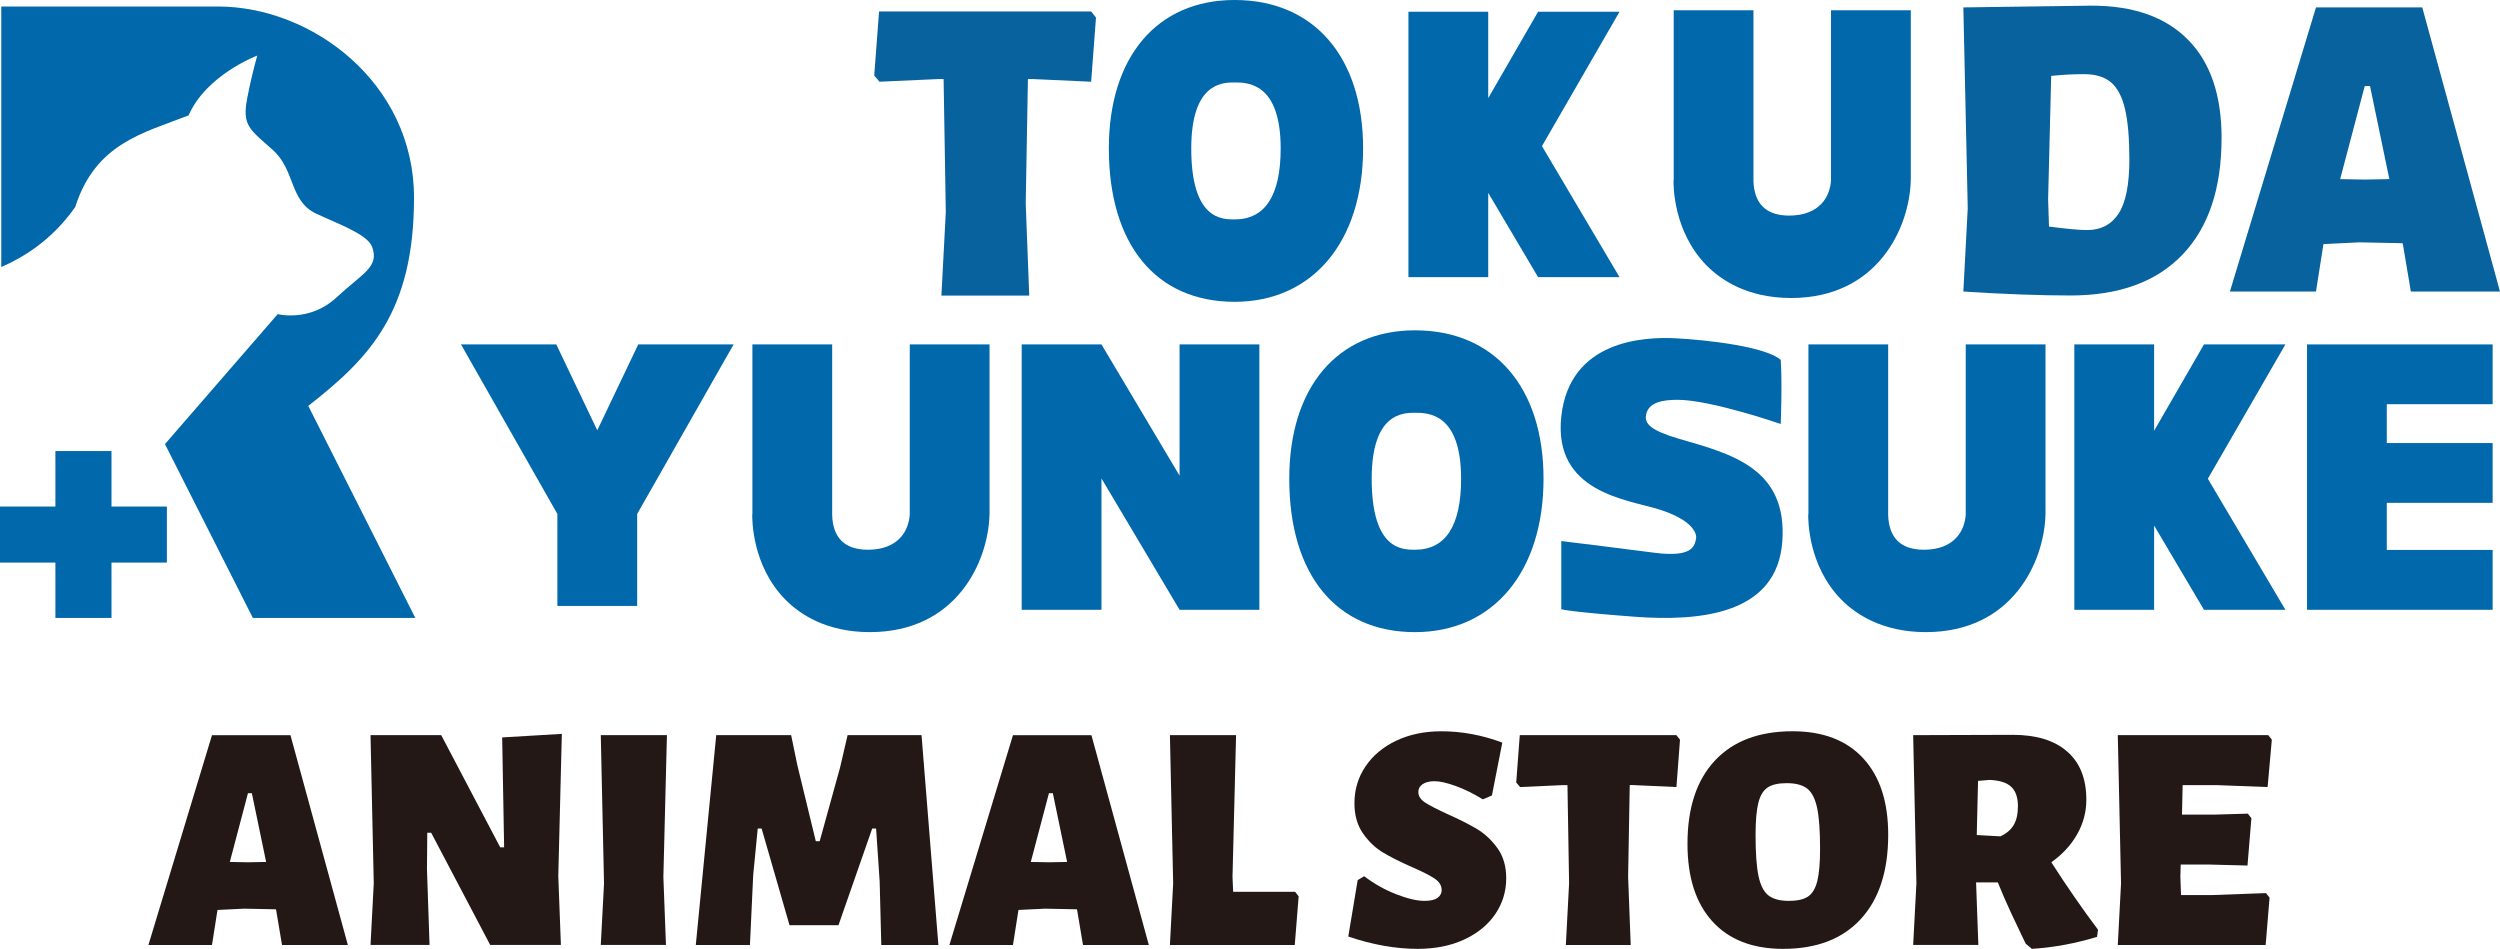
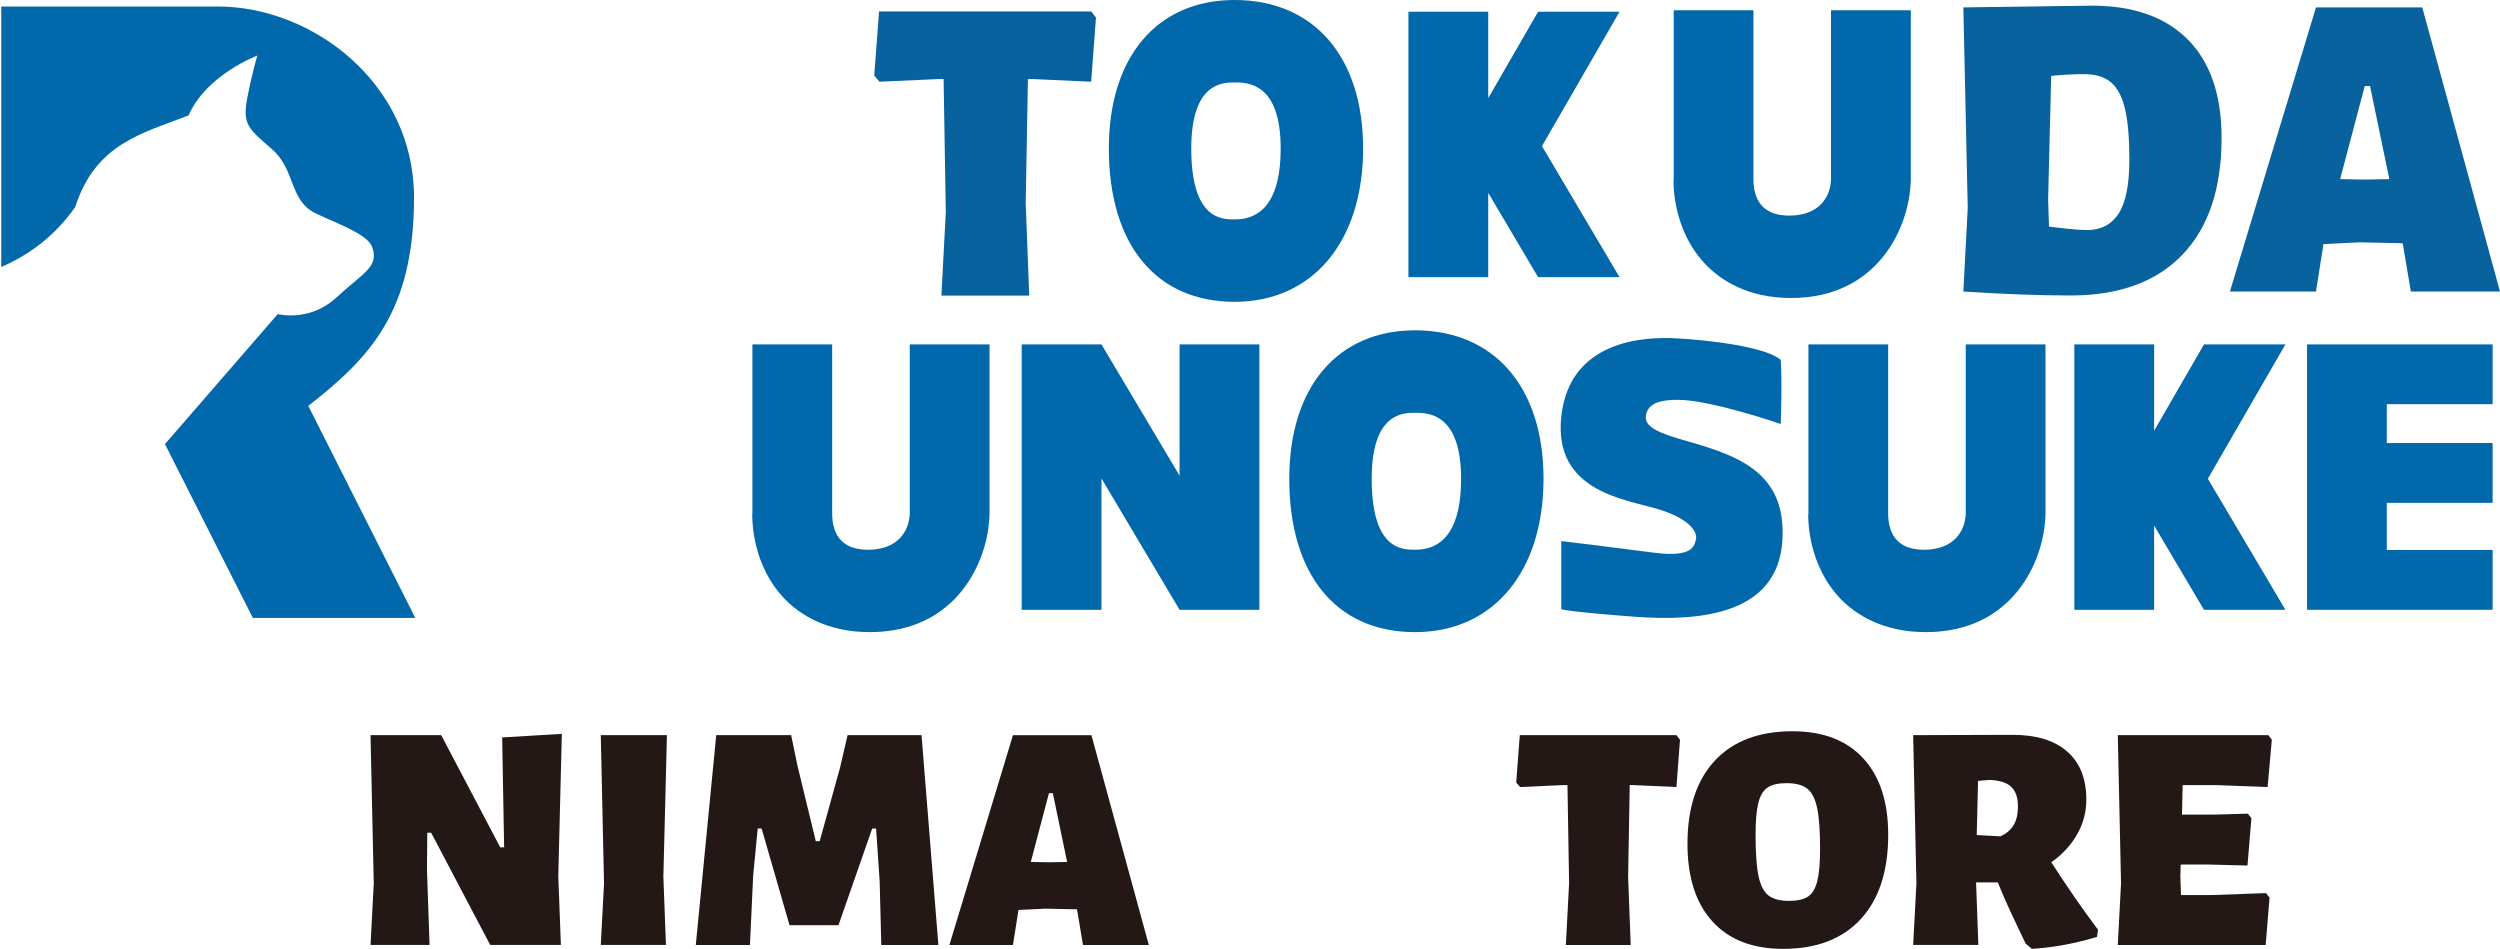
<svg xmlns="http://www.w3.org/2000/svg" id="_レイヤー_2" data-name="レイヤー 2" width="179.583" height="68.16" viewBox="0 0 179.583 68.16">
  <defs>
    <style>
      .cls-1 {
        fill: #231815;
      }

      .cls-2 {
        fill: #0068ab;
      }

      .cls-3 {
        fill: #08629e;
      }
    </style>
  </defs>
  <g id="_レイヤー_1-2" data-name="レイヤー 1">
    <g>
      <g>
        <path class="cls-2" d="M.091,19.182V.467h15.559c6.77,0,14.09,5.489,14.09,13.726s-3.203,11.531-7.595,14.963l7.688,15.232h-11.669l-6.314-12.487,8.098-9.336s2.289.592,4.212-1.188c1.922-1.787,3.112-2.196,2.563-3.662-.368-.917-2.55-1.675-4.027-2.377-1.922-.915-1.466-3.112-3.111-4.577-1.646-1.464-2.198-1.741-1.834-3.662.37-1.923.734-3.109.734-3.109,0,0-3.658,1.371-4.939,4.299-3.296,1.284-6.681,2.013-8.146,6.588-1.739,2.472-3.844,3.664-5.308,4.304Z" />
-         <polygon class="cls-2" points="11.987 36.387 8.009 36.387 8.009 32.401 3.98 32.401 3.98 36.387 0 36.387 0 40.412 3.98 40.412 3.98 44.388 8.009 44.388 8.009 40.412 11.987 40.412 11.987 36.387" />
      </g>
      <g>
-         <polygon class="cls-2" points="45.848 24.74 42.904 30.911 39.96 24.74 33.114 24.74 40.038 36.919 40.038 43.525 45.77 43.525 45.77 36.919 52.698 24.74 45.848 24.74" />
        <polygon class="cls-2" points="179.054 29.034 179.054 24.74 171.451 24.74 165.722 24.74 165.722 29.034 165.722 31.826 165.722 36.121 165.722 39.503 165.722 43.803 171.451 43.803 179.054 43.803 179.054 39.503 171.451 39.503 171.451 36.121 179.054 36.121 179.054 31.826 171.451 31.826 171.451 29.034 179.054 29.034" />
        <polygon class="cls-2" points="164.168 24.74 158.318 24.74 154.737 30.944 154.737 24.74 149.005 24.74 149.005 43.803 154.737 43.803 154.737 37.75 158.318 43.803 164.168 43.803 158.597 34.39 164.168 24.74" />
        <polygon class="cls-2" points="84.732 24.74 84.732 34.168 79.122 24.74 73.391 24.74 73.391 43.803 79.122 43.803 79.122 34.368 84.732 43.803 90.464 43.803 90.464 24.74 84.732 24.74" />
        <path class="cls-2" d="M65.351,24.74v12.197c-.063,1.198-.832,2.552-3.011,2.552-1.659,0-2.515-.859-2.564-2.492h.002v-12.258h-5.731v12.197h-.011c-.003.373-.027,3.689,2.377,6.133,1.052,1.066,2.961,2.338,6.071,2.338,6.208,0,8.495-5.038,8.594-8.41h.004v-12.258h-5.731Z" />
        <path class="cls-2" d="M141.205,24.74v12.197c-.06,1.198-.831,2.552-3.009,2.552-1.659,0-2.513-.859-2.564-2.492h.001v-12.258h-5.728v12.197h-.013c-.006.373-.028,3.689,2.374,6.133,1.053,1.066,2.963,2.338,6.075,2.338,6.205,0,8.493-5.038,8.591-8.41h.004v-12.258h-5.731Z" />
        <path class="cls-2" d="M92.612,34.39c0,6.899,3.376,11.018,9.033,11.018,5.61,0,9.231-4.326,9.231-11.018,0-6.575-3.535-10.662-9.231-10.662-5.573,0-9.033,4.087-9.033,10.662M98.533,34.39c0-4.739,2.262-4.739,3.113-4.739.906,0,3.31,0,3.31,4.739,0,3.383-1.114,5.1-3.31,5.1-.932,0-3.113,0-3.113-5.1Z" />
        <path class="cls-2" d="M127.915,30.456s-5.017-1.736-7.405-1.736c-1.094,0-2.09.178-2.269,1.071-.132.661.38,1.149,2.39,1.735,3.7,1.073,7.76,2.085,7.4,7.341-.355,5.253-5.849,5.791-10.626,5.434-4.775-.359-5.252-.539-5.252-.539v-4.895s3.94.476,6.687.838c2.744.355,2.864-.48,2.986-.958.119-.48-.36-1.433-2.629-2.147-2.267-.718-7.643-1.198-7.044-6.688.597-5.492,5.969-5.731,8.239-5.609,2.268.118,6.447.595,7.523,1.551.116,1.669,0,4.602,0,4.602Z" />
      </g>
      <g>
        <path class="cls-3" d="M78.728,1.264l-.347,4.606-4.164-.189h-.378l-.158,8.927.252,6.624h-6.309l.316-5.993-.158-9.558h-.41l-4.195.189-.378-.442.347-4.606h15.236l.347.442Z" />
        <g>
          <path class="cls-3" d="M157.17,2.851c1.609,1.63,2.413,3.98,2.413,7.05,0,3.639-.936,6.435-2.808,8.391-1.872,1.955-4.553,2.934-8.044,2.934-2.187,0-4.753-.095-7.697-.284l.315-5.994-.315-14.416,9.211-.126c3.007,0,5.316.815,6.924,2.445ZM152.186,15.343c.515-.789.773-2.087.773-3.896,0-1.535-.106-2.745-.316-3.628-.21-.883-.547-1.519-1.009-1.909-.463-.389-1.104-.583-1.924-.583-.8,0-1.588.042-2.366.126l-.221,8.864.063,1.956c1.262.169,2.177.252,2.745.252.988,0,1.74-.394,2.255-1.183Z" />
          <path class="cls-3" d="M179.583,20.942h-6.404l-.568-3.376-.032-.095-3.091-.063-2.587.126-.536,3.407h-6.183l6.183-20.41h7.634l5.583,20.41ZM171.634,12.867l-1.388-6.687h-.379l-1.766,6.687,1.766.032,1.767-.032Z" />
        </g>
        <path class="cls-2" d="M79.652,10.662c0,6.899,3.376,11.018,9.033,11.018,5.61,0,9.231-4.326,9.231-11.018,0-6.575-3.535-10.662-9.231-10.662-5.573,0-9.033,4.087-9.033,10.662M85.572,10.662c0-4.739,2.262-4.739,3.113-4.739.906,0,3.31,0,3.31,4.739,0,3.383-1.114,5.1-3.31,5.1-.932,0-3.113,0-3.113-5.1Z" />
        <path class="cls-2" d="M131.528.738v12.197c-.06,1.198-.831,2.552-3.009,2.552-1.659,0-2.513-.859-2.564-2.492h.001V.738h-5.728v12.197h-.013c-.006.373-.028,3.689,2.374,6.133,1.053,1.066,2.963,2.338,6.075,2.338,6.205,0,8.493-5.038,8.591-8.41h.004V.738h-5.731Z" />
        <polygon class="cls-2" points="116.335 .845 110.485 .845 106.904 7.048 106.904 .845 101.172 .845 101.172 19.907 106.904 19.907 106.904 13.854 110.485 19.907 116.335 19.907 110.764 10.495 116.335 .845" />
      </g>
      <g>
-         <path class="cls-1" d="M24.987,67.88h-4.729l-.419-2.492-.023-.07-2.283-.046-1.91.093-.396,2.516h-4.566l4.566-15.071h5.637l4.123,15.071ZM19.117,61.917l-1.025-4.938h-.28l-1.304,4.938,1.304.023,1.304-.023Z" />
        <path class="cls-1" d="M40.105,62.965l.186,4.915h-5.078l-4.24-8.06h-.28l-.023,2.609.186,5.451h-4.24l.233-4.426-.233-10.645h5.078l4.24,8.06h.279l-.14-7.897,4.286-.256-.256,10.25Z" />
        <path class="cls-1" d="M47.652,62.988l.186,4.892h-4.682l.233-4.426-.233-10.645h4.752l-.256,10.18Z" />
        <path class="cls-1" d="M67.406,67.88h-4.1l-.117-4.566-.256-3.797h-.28l-2.422,6.942h-3.518l-2.003-6.942h-.28l-.326,3.354-.233,5.009h-3.89l1.468-15.071h5.381l.443,2.143,1.328,5.474h.28l1.468-5.311.536-2.306h5.311l1.211,15.071Z" />
        <path class="cls-1" d="M82.524,67.88h-4.729l-.419-2.492-.023-.07-2.283-.046-1.91.093-.396,2.516h-4.566l4.566-15.071h5.637l4.123,15.071ZM76.654,61.917l-1.025-4.938h-.28l-1.304,4.938,1.304.023,1.304-.023Z" />
-         <path class="cls-1" d="M93.287,64.386l-.28,3.494h-8.968l.233-4.426-.233-10.645h4.752l-.256,10.18.046,1.072h4.449l.256.326Z" />
-         <path class="cls-1" d="M107.915,53.344l-.745,3.797-.652.28c-.652-.404-1.297-.722-1.934-.955-.637-.233-1.149-.35-1.537-.35-.357,0-.641.07-.85.21s-.314.326-.314.559c0,.295.159.547.477.757.318.209.85.485,1.596.827.87.388,1.584.749,2.143,1.083.559.334,1.048.792,1.468,1.374.419.582.629,1.301.629,2.155,0,.947-.26,1.805-.781,2.574s-1.262,1.378-2.225,1.828-2.081.676-3.354.676c-1.584,0-3.246-.295-4.985-.885l.675-4.053.466-.28c.714.544,1.479.974,2.295,1.293.815.318,1.494.477,2.038.477.435,0,.749-.073.944-.221.194-.147.291-.329.291-.547,0-.326-.167-.601-.501-.827-.334-.225-.873-.5-1.619-.827-.854-.373-1.557-.726-2.109-1.06-.551-.334-1.029-.792-1.432-1.374-.404-.582-.606-1.3-.606-2.154,0-.979.264-1.86.792-2.644.527-.784,1.265-1.401,2.213-1.852.947-.45,2.027-.675,3.238-.675,1.475,0,2.936.272,4.38.815Z" />
        <path class="cls-1" d="M120.68,53.135l-.256,3.401-3.075-.14h-.28l-.116,6.592.186,4.892h-4.659l.233-4.426-.117-7.058h-.303l-3.098.14-.28-.326.256-3.401h11.251l.256.326Z" />
        <path class="cls-1" d="M133.842,54.474c1.196,1.297,1.794,3.126,1.794,5.486,0,2.609-.656,4.628-1.969,6.057s-3.172,2.143-5.579,2.143c-2.19,0-3.882-.656-5.078-1.969-1.196-1.312-1.793-3.172-1.793-5.579,0-2.578.656-4.57,1.968-5.975,1.312-1.405,3.172-2.108,5.579-2.108,2.19,0,3.882.648,5.078,1.945ZM126.97,56.571c-.311.209-.532.579-.664,1.106-.132.528-.198,1.297-.198,2.306,0,1.29.07,2.268.209,2.936s.376,1.134.71,1.398c.334.264.827.396,1.479.396.606,0,1.064-.105,1.374-.314.31-.21.532-.582.664-1.118.132-.536.198-1.308.198-2.318,0-1.273-.07-2.244-.21-2.912s-.376-1.134-.71-1.398-.827-.396-1.479-.396c-.606,0-1.064.105-1.374.315Z" />
        <path class="cls-1" d="M150.707,66.785l-.07.512c-1.584.482-3.145.769-4.682.862l-.443-.373-.28-.582c-.125-.248-.373-.773-.745-1.573-.373-.8-.699-1.549-.978-2.248h-1.561l.163,4.496h-4.682l.233-4.426-.233-10.645,7.152-.023c1.692,0,2.997.4,3.913,1.2.916.8,1.374,1.953,1.374,3.459,0,.885-.221,1.716-.664,2.492-.442.777-1.06,1.445-1.852,2.003,1.118,1.74,2.236,3.354,3.354,4.845ZM144.476,56.524c-.318-.303-.835-.469-1.549-.5l-.838.07-.093,3.89,1.7.093c.435-.201.753-.473.955-.815s.303-.792.303-1.351c0-.621-.159-1.083-.477-1.386Z" />
        <path class="cls-1" d="M162.774,64.153l.256.326-.28,3.401h-10.622l.233-4.426-.233-10.645h10.809l.256.326-.303,3.401-3.704-.14h-2.399l-.047,2.12h2.306l2.423-.07.256.327-.28,3.401-2.702-.07h-2.096l-.024.885.047,1.305h2.236l3.867-.14Z" />
      </g>
    </g>
  </g>
</svg>